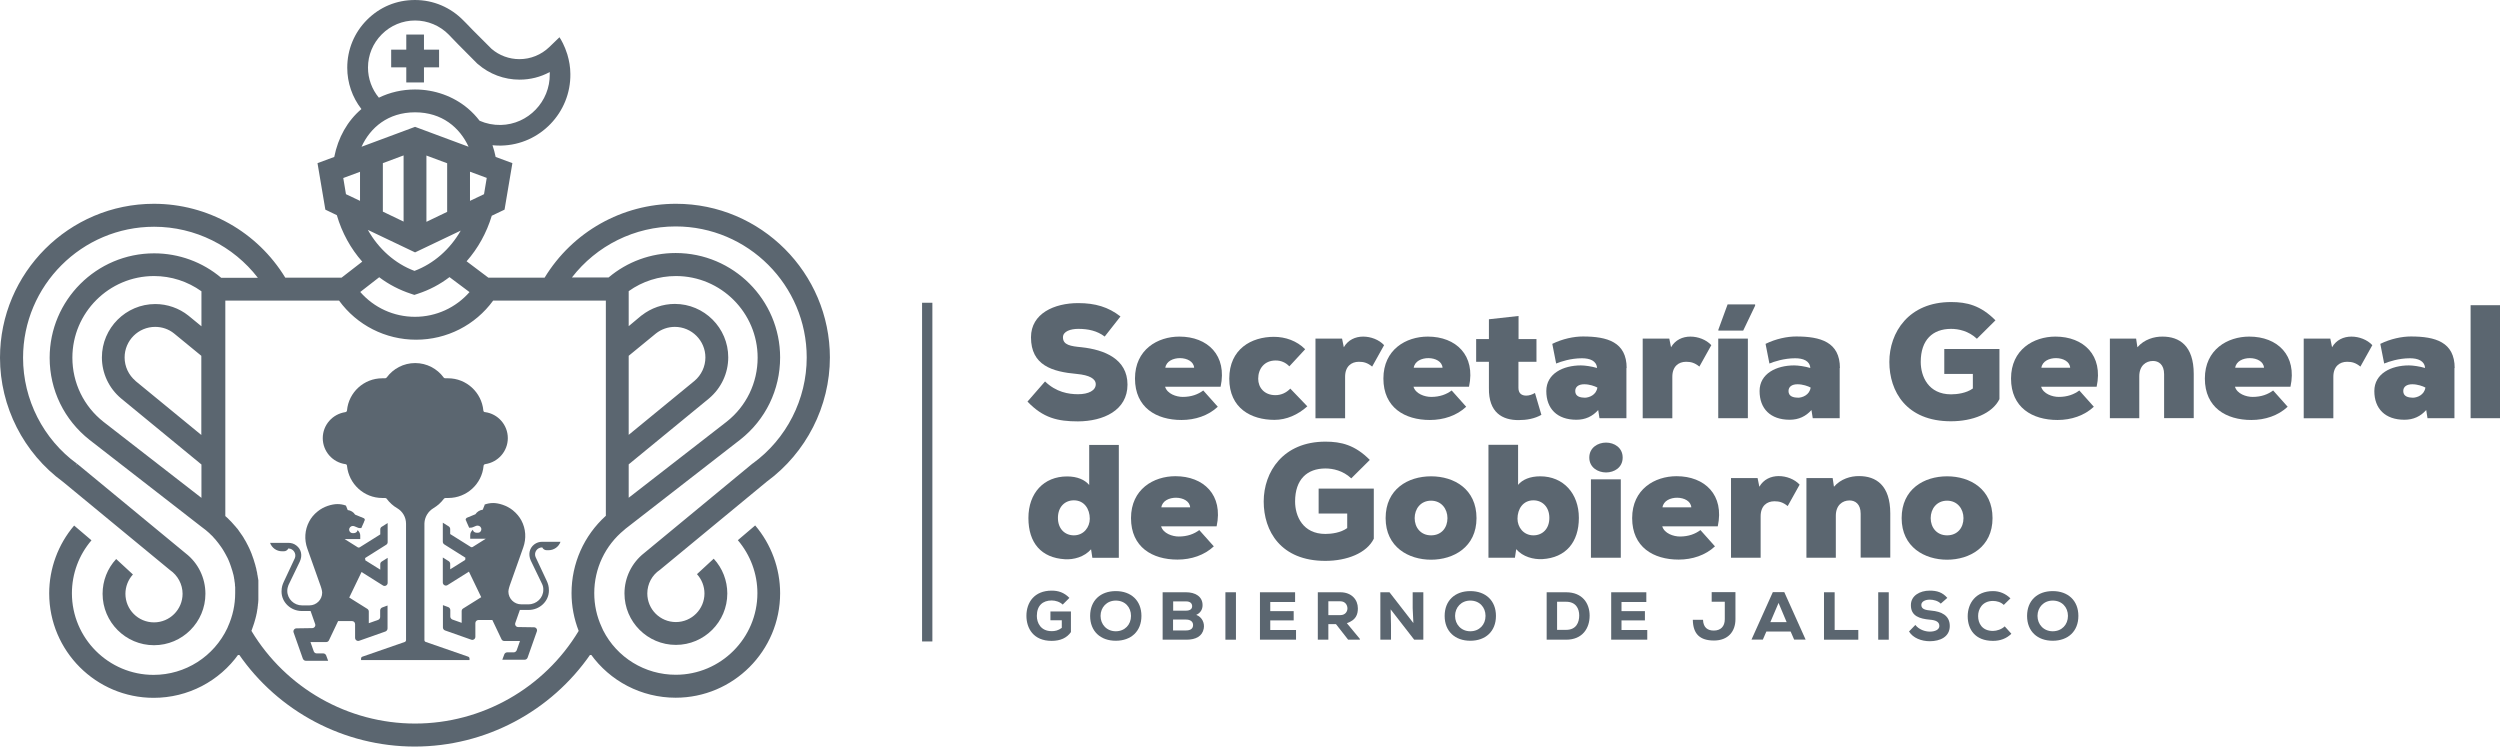
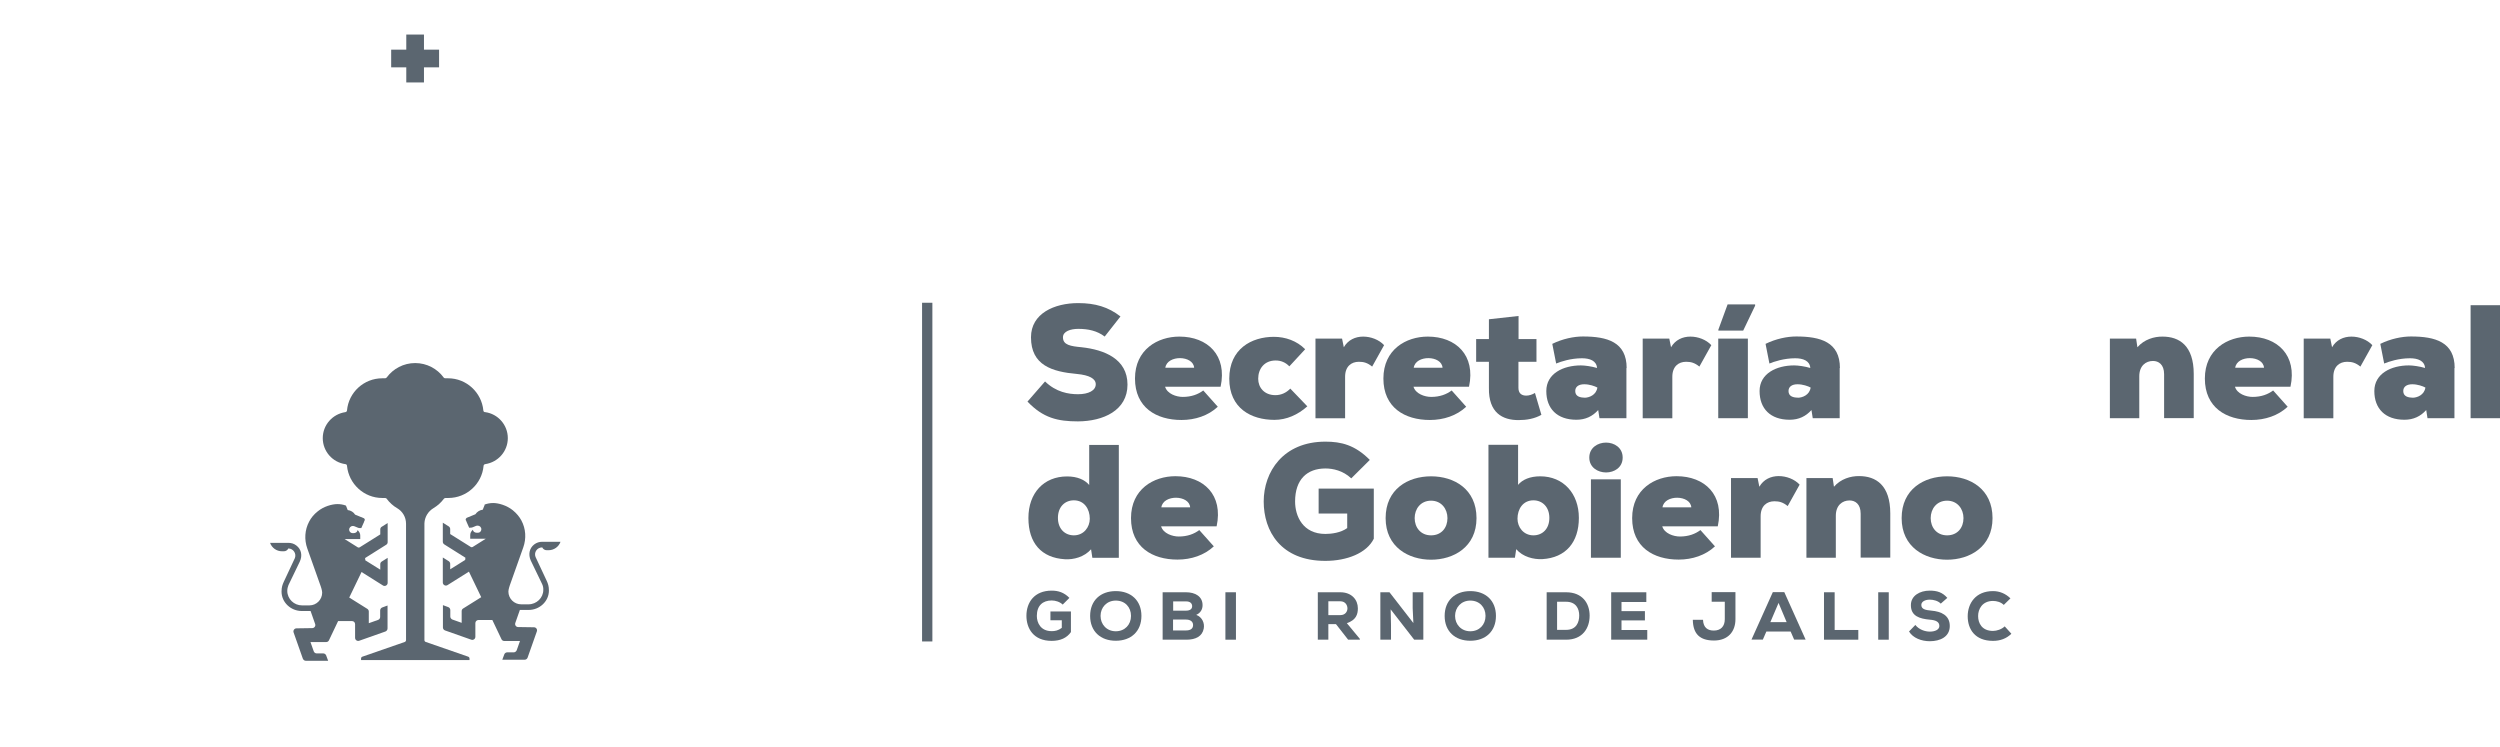
<svg xmlns="http://www.w3.org/2000/svg" id="Capa_1" data-name="Capa 1" width="213.46" height="63.74" viewBox="0 0 213.46 63.74">
  <g>
    <g>
      <path d="M94.33,28.74c-.66-.5-1.42-.66-2.26-.66-.66,0-1.31.21-1.31.72,0,.66.65.76,1.6.85,1.91.21,3.91.98,3.91,3.19s-2.07,3.13-4.23,3.14c-1.73,0-2.97-.29-4.31-1.69l1.5-1.72c.95.92,2.01,1.09,2.82,1.09.9,0,1.51-.32,1.51-.85,0-.48-.55-.78-1.61-.88-2.11-.19-3.92-.73-3.92-3.13,0-2.04,2-2.92,4.03-2.92,1.45,0,2.57.33,3.61,1.14l-1.35,1.72h0Z" style="fill: #5b6670;" />
      <path d="M104.23,33.02h-4.75c.18.61.96.87,1.51.87.74,0,1.31-.22,1.75-.55l1.24,1.39c-.81.76-1.93,1.13-3.1,1.13-2.15,0-3.97-1.06-3.97-3.54s1.94-3.58,3.79-3.58c2.41,0,4.1,1.6,3.52,4.28h.01ZM101.96,31.4c-.07-1.07-2.3-1.12-2.46,0h2.46Z" style="fill: #5b6670;" />
      <path d="M111.63,34.69c-.81.73-1.79,1.16-2.81,1.16-1.98,0-3.86-.98-3.86-3.52s1.9-3.57,3.81-3.57c.98,0,1.96.34,2.67,1.06l-1.35,1.46c-.33-.34-.72-.5-1.17-.5-.96,0-1.49.7-1.49,1.56,0,.74.51,1.4,1.47,1.4.47,0,.92-.19,1.27-.56l1.45,1.51h.01Z" style="fill: #5b6670;" />
      <path d="M114.59,28.91l.15.74c.36-.63.99-.91,1.65-.91s1.35.26,1.79.73l-1.02,1.83c-.41-.33-.72-.41-1.14-.41-.63,0-1.17.39-1.17,1.28v3.54h-2.53v-6.8h2.27Z" style="fill: #5b6670;" />
      <path d="M125.44,33.02h-4.75c.18.61.96.87,1.51.87.74,0,1.31-.22,1.75-.55l1.24,1.39c-.81.76-1.93,1.13-3.1,1.13-2.15,0-3.97-1.06-3.97-3.54s1.94-3.58,3.79-3.58c2.41,0,4.1,1.6,3.52,4.28h.01ZM123.17,31.4c-.07-1.07-2.3-1.12-2.46,0h2.46Z" style="fill: #5b6670;" />
      <path d="M129.66,26.98v1.97h1.53v1.94h-1.54v2.23c0,.48.29.66.67.66.25,0,.54-.1.74-.23l.55,1.87c-.58.33-1.25.45-1.96.45-1.35,0-2.56-.62-2.52-2.75v-2.23h-1.09v-1.94h1.09v-1.69l2.52-.28h0Z" style="fill: #5b6670;" />
      <path d="M138.87,31.43v4.28h-2.3l-.11-.7c-.48.54-1.09.83-1.86.83-1.65,0-2.57-.95-2.57-2.45s1.45-2.19,2.95-2.19c.34,0,.92.08,1.38.22-.04-.62-.62-.83-1.29-.83-.95,0-1.82.29-2.2.45l-.33-1.68c.88-.43,1.83-.63,2.62-.63,2.07,0,3.73.47,3.73,2.7h-.02ZM135.29,33.96c.39,0,1.01-.23,1.1-.87-.22-.12-.67-.28-1.12-.28-.48,0-.77.21-.77.58,0,.47.44.56.78.56h0Z" style="fill: #5b6670;" />
      <path d="M142.53,28.91l.15.74c.36-.63.99-.91,1.65-.91s1.35.26,1.79.73l-1.02,1.83c-.41-.33-.72-.41-1.14-.41-.63,0-1.17.39-1.17,1.28v3.54h-2.53v-6.8h2.27Z" style="fill: #5b6670;" />
      <path d="M146.71,35.71v-6.8h2.53v6.8h-2.53ZM149.86,25.99h-2.35l-.79,2.16v.08h2.12l1.02-2.13v-.11Z" style="fill: #5b6670;" />
      <path d="M157.08,31.43v4.28h-2.3l-.11-.7c-.48.54-1.09.83-1.86.83-1.65,0-2.57-.95-2.57-2.45s1.45-2.19,2.95-2.19c.34,0,.92.08,1.38.22-.04-.62-.62-.83-1.29-.83-.95,0-1.82.29-2.2.45l-.33-1.68c.88-.43,1.83-.63,2.62-.63,2.07,0,3.73.47,3.73,2.7h-.02ZM153.5,33.96c.39,0,1.01-.23,1.1-.87-.22-.12-.67-.28-1.12-.28-.48,0-.77.21-.77.58,0,.47.44.56.78.56h0Z" style="fill: #5b6670;" />
-       <path d="M168.79,28.92c-.7-.66-1.56-.84-2.2-.84-1.57,0-2.59.94-2.59,2.82,0,1.24.65,2.77,2.59,2.77.51,0,1.31-.1,1.86-.5v-1.24h-2.44v-2.13h4.71v4.28c-.61,1.23-2.29,1.89-4.14,1.89-3.81,0-5.26-2.55-5.26-5.07s1.65-5.11,5.27-5.11c1.34,0,2.52.28,3.79,1.56l-1.58,1.57h-.01Z" style="fill: #5b6670;" />
-       <path d="M179.03,33.02h-4.75c.18.61.96.87,1.51.87.74,0,1.31-.22,1.75-.55l1.24,1.39c-.81.76-1.93,1.13-3.1,1.13-2.15,0-3.97-1.06-3.97-3.54s1.94-3.58,3.79-3.58c2.41,0,4.1,1.6,3.52,4.28h.01ZM176.76,31.4c-.07-1.07-2.3-1.12-2.46,0h2.46Z" style="fill: #5b6670;" />
      <path d="M184.78,35.71v-3.76c0-.84-.48-1.13-.95-1.13-.61,0-1.17.41-1.17,1.31v3.58h-2.51v-6.8h2.24l.11.74c.58-.67,1.43-.92,2.15-.91,1.43,0,2.66.77,2.66,3.19v3.77h-2.53Z" style="fill: #5b6670;" />
      <path d="M195.58,33.02h-4.75c.18.61.96.87,1.51.87.74,0,1.31-.22,1.75-.55l1.24,1.39c-.81.76-1.93,1.13-3.1,1.13-2.15,0-3.97-1.06-3.97-3.54s1.94-3.58,3.79-3.58c2.41,0,4.1,1.6,3.52,4.28h.01ZM193.31,31.4c-.07-1.07-2.3-1.12-2.46,0h2.46Z" style="fill: #5b6670;" />
      <path d="M198.97,28.91l.15.74c.36-.63.99-.91,1.65-.91s1.35.26,1.79.73l-1.02,1.83c-.41-.33-.72-.41-1.14-.41-.63,0-1.17.39-1.17,1.28v3.54h-2.53v-6.8h2.27Z" style="fill: #5b6670;" />
      <path d="M209.57,31.43v4.28h-2.3l-.11-.7c-.48.54-1.09.83-1.86.83-1.65,0-2.57-.95-2.57-2.45s1.45-2.19,2.95-2.19c.34,0,.92.08,1.38.22-.04-.62-.62-.83-1.29-.83-.95,0-1.82.29-2.2.45l-.33-1.68c.88-.43,1.83-.63,2.62-.63,2.07,0,3.73.47,3.73,2.7h-.02ZM205.99,33.96c.39,0,1.01-.23,1.1-.87-.22-.12-.67-.28-1.12-.28-.48,0-.77.21-.77.58,0,.47.44.56.78.56h0Z" style="fill: #5b6670;" />
      <path d="M213.46,26.06v9.65h-2.51v-9.65s2.51,0,2.51,0Z" style="fill: #5b6670;" />
      <path d="M93,37.99h2.53v9.64h-2.26l-.11-.73c-.58.66-1.49.9-2.24.85-2-.12-3.11-1.38-3.11-3.52s1.32-3.55,3.3-3.55c.87,0,1.51.28,1.89.73v-3.41h0ZM90.33,44.22c0,.95.61,1.49,1.36,1.49.85,0,1.36-.7,1.36-1.42,0-.83-.47-1.57-1.36-1.57-.76,0-1.36.55-1.36,1.5Z" style="fill: #5b6670;" />
      <path d="M103.89,44.94h-4.75c.18.61.96.87,1.51.87.74,0,1.31-.22,1.75-.55l1.24,1.39c-.81.76-1.93,1.13-3.1,1.13-2.15,0-3.97-1.06-3.97-3.54s1.94-3.58,3.79-3.58c2.41,0,4.1,1.6,3.52,4.28h.01ZM101.62,43.32c-.07-1.07-2.3-1.12-2.46,0h2.46Z" style="fill: #5b6670;" />
      <path d="M115.37,40.84c-.7-.66-1.56-.84-2.2-.84-1.57,0-2.59.94-2.59,2.82,0,1.24.65,2.77,2.59,2.77.51,0,1.31-.1,1.86-.5v-1.24h-2.44v-2.13h4.71v4.28c-.61,1.23-2.29,1.89-4.14,1.89-3.81,0-5.26-2.55-5.26-5.07s1.65-5.11,5.27-5.11c1.34,0,2.52.28,3.79,1.56l-1.58,1.57h-.01Z" style="fill: #5b6670;" />
      <path d="M126.07,44.24c0,2.48-1.97,3.55-3.88,3.55s-3.88-1.07-3.88-3.55,1.91-3.57,3.88-3.57,3.88,1.09,3.88,3.57ZM123.59,44.24c0-.78-.51-1.49-1.4-1.49s-1.4.7-1.4,1.49.51,1.47,1.4,1.47,1.4-.65,1.4-1.47Z" style="fill: #5b6670;" />
      <path d="M129.62,41.4c.37-.45,1.02-.73,1.89-.73,1.98,0,3.3,1.47,3.3,3.55s-1.12,3.4-3.11,3.52c-.76.04-1.67-.19-2.24-.85l-.11.73h-2.26v-9.64h2.53v3.41h0ZM129.57,44.29c0,.72.51,1.42,1.36,1.42.76,0,1.36-.54,1.36-1.49s-.61-1.5-1.36-1.5c-.89,0-1.36.74-1.36,1.57Z" style="fill: #5b6670;" />
      <path d="M137.13,37.79c.7,0,1.42.43,1.42,1.28s-.72,1.27-1.42,1.27-1.43-.43-1.43-1.27.72-1.28,1.43-1.28ZM138.39,47.62v-6.69h-2.55v6.69h2.55Z" style="fill: #5b6670;" />
      <path d="M146.68,44.94h-4.75c.18.61.96.87,1.51.87.74,0,1.31-.22,1.75-.55l1.24,1.39c-.81.76-1.93,1.13-3.1,1.13-2.15,0-3.97-1.06-3.97-3.54s1.94-3.58,3.79-3.58c2.41,0,4.1,1.6,3.52,4.28h.01ZM144.41,43.32c-.07-1.07-2.3-1.12-2.46,0h2.46Z" style="fill: #5b6670;" />
      <path d="M150.07,40.82l.15.74c.36-.63.99-.91,1.65-.91s1.35.26,1.79.73l-1.02,1.83c-.41-.33-.72-.41-1.14-.41-.63,0-1.17.39-1.17,1.28v3.54h-2.53v-6.8h2.27Z" style="fill: #5b6670;" />
      <path d="M158.87,47.62v-3.76c0-.84-.48-1.13-.95-1.13-.61,0-1.17.41-1.17,1.31v3.58h-2.51v-6.8h2.24l.11.74c.58-.67,1.43-.92,2.15-.91,1.43,0,2.66.77,2.66,3.19v3.77h-2.53Z" style="fill: #5b6670;" />
      <path d="M170.13,44.24c0,2.48-1.97,3.55-3.88,3.55s-3.88-1.07-3.88-3.55,1.91-3.57,3.88-3.57,3.88,1.09,3.88,3.57ZM167.65,44.24c0-.78-.51-1.49-1.4-1.49s-1.4.7-1.4,1.49.51,1.47,1.4,1.47,1.4-.65,1.4-1.47Z" style="fill: #5b6670;" />
    </g>
    <g>
      <path d="M90.75,51.63c-.25-.24-.62-.36-.95-.36-.77,0-1.27.44-1.27,1.32,0,.58.32,1.3,1.27,1.3.28,0,.55-.05.86-.28v-.65h-.97v-.75h1.75v1.76c-.35.5-.9.75-1.65.75-1.56,0-2.15-1.08-2.15-2.14,0-1.14.67-2.15,2.16-2.15.55,0,1.05.15,1.51.62l-.56.56v.02Z" style="fill: #5b6670;" />
      <path d="M95.27,54.71c-1.3,0-2.19-.8-2.19-2.12s.89-2.12,2.19-2.12,2.19.8,2.19,2.12-.89,2.12-2.19,2.12ZM95.27,51.28c-.77,0-1.3.58-1.3,1.31s.53,1.31,1.3,1.31,1.3-.56,1.3-1.31-.51-1.31-1.3-1.31Z" style="fill: #5b6670;" />
      <path d="M101.27,50.57c.77,0,1.41.35,1.41,1.1,0,.34-.15.65-.54.83.51.19.73.71.64,1.17-.12.65-.67.95-1.48.95h-2.03v-4.05h2,0ZM100.16,52.14h1.1c.35,0,.53-.14.53-.38s-.17-.41-.51-.41h-1.11v.79h-.01ZM100.16,53.83h1.11c.41,0,.6-.18.6-.46s-.21-.47-.61-.47h-1.1v.94h0Z" style="fill: #5b6670;" />
      <path d="M104.63,54.62v-4.05h.9v4.05h-.9Z" style="fill: #5b6670;" />
-       <path d="M110.66,54.62h-3.08v-4.05h3v.83h-2.12v.78h2v.79h-2v.82h2.2s0,.83,0,.83Z" style="fill: #5b6670;" />
      <path d="M116.11,54.62h-1l-1.04-1.33h-.65v1.33h-.9v-4.05h1.92c.98,0,1.5.65,1.5,1.37,0,.53-.16,1-.94,1.27l1.11,1.34v.07h0ZM113.42,51.34v1.18h1.03c.42,0,.6-.31.6-.57,0-.28-.18-.61-.61-.61h-1.02Z" style="fill: #5b6670;" />
      <path d="M120.68,53.2l-.06-1.27v-1.36h.91v4.05h-.78l-2.01-2.59.03,1.33v1.26h-.91v-4.05h.78l2.04,2.63Z" style="fill: #5b6670;" />
      <path d="M125.54,54.71c-1.3,0-2.19-.8-2.19-2.12s.89-2.12,2.19-2.12,2.19.8,2.19,2.12-.89,2.12-2.19,2.12ZM125.54,51.28c-.77,0-1.3.58-1.3,1.31s.53,1.31,1.3,1.31,1.3-.56,1.3-1.31-.52-1.31-1.3-1.31Z" style="fill: #5b6670;" />
      <path d="M133.72,50.57c1.39,0,2.01.94,2.01,2s-.6,2.05-2.01,2.05h-1.66v-4.05h1.66ZM132.95,53.78h.77c.88,0,1.12-.65,1.12-1.23s-.28-1.17-1.12-1.17h-.77s0,2.4,0,2.4Z" style="fill: #5b6670;" />
      <path d="M140.65,54.62h-3.08v-4.05h3v.83h-2.12v.78h2v.79h-2v.82h2.2s0,.83,0,.83Z" style="fill: #5b6670;" />
      <path d="M145.41,52.93c.03.67.41.91.92.91.59,0,.94-.35.94-.97v-1.49h-1.12v-.82h2.03v2.31c0,1.06-.64,1.82-1.83,1.82s-1.79-.54-1.81-1.77h.87Z" style="fill: #5b6670;" />
      <path d="M152.9,53.92h-2.08l-.3.69h-.97l1.82-4.05h.98l1.82,4.05h-.98l-.3-.69h0ZM151.86,51.48l-.7,1.64h1.39l-.69-1.64Z" style="fill: #5b6670;" />
      <path d="M156.65,50.57v3.22h2.02v.83h-2.93v-4.05h.91Z" style="fill: #5b6670;" />
      <path d="M160.37,54.62v-4.05h.9v4.05h-.9Z" style="fill: #5b6670;" />
      <path d="M165.71,51.54c-.23-.24-.62-.34-.94-.34-.4,0-.72.17-.72.45,0,.37.35.44.87.49.8.07,1.56.38,1.56,1.31s-.83,1.3-1.71,1.3c-.7,0-1.43-.27-1.77-.83l.54-.56c.31.4.83.57,1.24.57.48,0,.81-.19.81-.48,0-.34-.27-.5-.82-.54-.86-.08-1.62-.3-1.61-1.25,0-.8.77-1.23,1.6-1.23.63,0,1.09.14,1.51.62l-.57.5h.01Z" style="fill: #5b6670;" />
      <path d="M171.73,54.12c-.42.41-.95.6-1.56.6-1.54,0-2.16-1-2.16-2.1s.68-2.15,2.16-2.15c.56,0,1.07.21,1.49.62l-.57.56c-.24-.24-.6-.34-.92-.34-.92,0-1.28.71-1.27,1.3,0,.59.32,1.26,1.27,1.26.32,0,.75-.14,1-.39l.56.62v.02Z" style="fill: #5b6670;" />
-       <path d="M175.27,54.71c-1.3,0-2.19-.8-2.19-2.12s.89-2.12,2.19-2.12,2.19.8,2.19,2.12-.89,2.12-2.19,2.12ZM175.27,51.28c-.77,0-1.3.58-1.3,1.31s.53,1.31,1.3,1.31,1.3-.56,1.3-1.31-.52-1.31-1.3-1.31Z" style="fill: #5b6670;" />
    </g>
  </g>
  <rect x="78.73" y="25.85" width=".88" height="28.92" style="fill: #5b6670;" />
  <g>
-     <path d="M70.86,30.54c0-7.24-5.89-13.14-13.14-13.14-4.6,0-8.84,2.4-11.22,6.31h-4.8l-1.86-1.4c.97-1.1,1.71-2.43,2.15-3.89l1.09-.52.67-3.97-1.43-.53c-.07-.35-.16-.68-.27-1,.2.02.4.03.61.03h.14c3.3-.07,5.95-2.82,5.9-6.12,0-.57-.1-1.13-.26-1.67-.23-.74-.54-1.27-.67-1.46l-.87.84c-.69.66-1.59,1.03-2.55,1.03-.87,0-1.72-.31-2.38-.88l-1.6-1.6c-.19-.19-.38-.39-.57-.59l-.22-.22c-1.1-1.13-2.57-1.76-4.15-1.76s-3,.6-4.09,1.69c-1.09,1.09-1.69,2.54-1.69,4.09,0,1.29.43,2.53,1.21,3.53-1.2,1.02-1.99,2.43-2.32,4.09l-1.43.53.67,3.97.98.47c.44,1.51,1.19,2.86,2.17,3.97l-1.77,1.37h-4.8c-2.38-3.91-6.62-6.31-11.22-6.31-7.24,0-13.14,5.89-13.14,13.14,0,4.18,2.01,8.14,5.39,10.61l9.12,7.52h0c.67.46,1.08,1.22,1.08,2.03,0,1.34-1.09,2.44-2.44,2.44s-2.44-1.09-2.44-2.44c0-.61.23-1.2.64-1.65l-1.43-1.32c-.75.81-1.16,1.86-1.16,2.97,0,2.42,1.97,4.39,4.39,4.39s4.39-1.97,4.39-4.39c0-1.36-.62-2.63-1.68-3.45h0l-9.26-7.64-.14.16.12-.17c-2.89-2.1-4.61-5.49-4.61-9.05,0-6.17,5.02-11.19,11.19-11.19,3.5,0,6.76,1.64,8.86,4.36h-3.13c-1.6-1.35-3.62-2.09-5.73-2.09-4.92,0-8.92,4-8.92,8.92,0,2.75,1.24,5.3,3.41,7.01l9.54,7.41.38.29s.1.09.15.13c.05.04.1.08.14.12.05.05.1.09.14.14.05.04.09.09.14.13.05.05.09.1.13.15.04.05.09.09.13.14s.08.1.12.15c.04.05.08.1.12.15.04.05.08.1.11.15.04.05.08.1.11.15.04.05.07.11.11.16.03.05.07.1.1.16.03.05.06.11.1.17.03.05.06.11.09.16.03.06.06.11.09.17.03.06.06.11.09.17.03.06.05.12.08.18.02.06.05.11.07.17.02.06.05.12.07.19.02.06.04.11.06.17.02.06.04.13.06.19.02.06.04.12.06.18s.03.13.05.19c.02.06.03.12.05.18.02.07.03.14.04.21,0,.06.02.11.03.17,0,.08.02.15.03.23,0,.05.02.1.02.15,0,.08,0,.16.02.25,0,.05,0,.09,0,.14,0,.13,0,.25,0,.38h0c0,1-.21,1.97-.63,2.89l-.03.08c-1.15,2.44-3.59,4.01-6.31,4.01-3.84,0-6.97-3.13-6.97-6.97,0-1.66.59-3.26,1.67-4.52l-1.48-1.26c-1.37,1.61-2.13,3.67-2.13,5.79,0,4.92,4,8.92,8.92,8.92,2.93,0,5.61-1.42,7.26-3.74,3.38,4.91,9,7.9,15.03,7.9s11.64-2.99,15.02-7.9c1.65,2.31,4.33,3.73,7.26,3.73,4.92,0,8.92-4,8.92-8.92,0-2.12-.76-4.18-2.13-5.79l-1.48,1.26c1.07,1.26,1.67,2.86,1.67,4.52,0,3.84-3.13,6.97-6.97,6.97-2.64,0-5.02-1.47-6.2-3.79l-.13-.29c-.42-.91-.63-1.88-.63-2.89,0-2.1.93-4.07,2.56-5.4l.1-.09.27-.21,9.54-7.41c2.16-1.7,3.4-4.26,3.4-7.01,0-4.92-4-8.92-8.92-8.92-2.11,0-4.13.74-5.73,2.09h-3.13c2.1-2.72,5.36-4.36,8.86-4.36,6.17,0,11.19,5.02,11.19,11.19,0,3.57-1.72,6.95-4.61,9.05h-.01l-9.26,7.65h0c-1.06.83-1.68,2.1-1.68,3.45,0,2.42,1.97,4.39,4.39,4.39s4.39-1.97,4.39-4.39c0-1.1-.41-2.16-1.16-2.97l-1.43,1.32c.41.45.64,1.04.64,1.65,0,1.34-1.09,2.44-2.44,2.44s-2.44-1.09-2.44-2.44c0-.81.4-1.57,1.08-2.02h0l9.12-7.53c3.37-2.47,5.39-6.43,5.39-10.61l-.02.03ZM11.57,32.52c-.59-.5-.93-1.23-.93-2,0-1.44,1.17-2.61,2.61-2.61.59,0,1.15.19,1.61.56l2.33,1.91v6.76l-5.63-4.62h0ZM17.2,42.51l-8.36-6.49c-1.69-1.33-2.66-3.33-2.66-5.48,0-3.84,3.13-6.97,6.97-6.97,1.47,0,2.87.46,4.05,1.3v2.99l-1.11-.91h0c-.8-.64-1.81-.99-2.83-.99-2.51,0-4.56,2.05-4.56,4.56,0,1.35.6,2.63,1.64,3.5h0l6.86,5.64v2.86h0ZM31.41,19.63l4.03,1.92,3.9-1.86c-.91,1.59-2.3,2.82-3.95,3.44-1.66-.62-3.07-1.88-3.98-3.5ZM32.69,18.08v-4.15l1.77-.66v5.65l-1.77-.85h0ZM36.41,18.93v-5.65l1.77.66v4.15l-1.77.85h0ZM41.33,16.58l-1.2.57v-2.49l1.43.53-.23,1.38h0ZM32.6,2.93c.76-.76,1.77-1.18,2.84-1.18s2.12.43,2.89,1.22l.21.22c.2.2.39.41.59.61l1.62,1.63.05.04c.99.86,2.25,1.33,3.56,1.33.91,0,1.79-.22,2.58-.65v.18c.03,2.34-1.84,4.29-4.18,4.34-.63.01-1.24-.11-1.81-.36-.3-.39-.63-.74-1.01-1.06-1.24-1.04-2.84-1.61-4.51-1.61-1.08,0-2.14.24-3.08.7-.6-.72-.93-1.63-.93-2.57,0-1.07.42-2.08,1.18-2.84ZM30.74,17.15l-1.2-.57-.23-1.38,1.43-.53v2.49h0ZM35.44,9.59c2.31,0,3.82,1.31,4.57,2.94l-4.57-1.7-4.57,1.7c.74-1.63,2.26-2.94,4.57-2.94ZM32.39,23.68c.81.61,1.72,1.08,2.69,1.4l.3.1.3-.1c.98-.32,1.89-.8,2.7-1.42l1.71,1.28c-1.17,1.33-2.85,2.11-4.66,2.11s-3.5-.78-4.67-2.12l1.62-1.26h0ZM53.68,36.88v-6.5l2.33-1.91c.46-.36,1.02-.56,1.61-.56,1.44,0,2.61,1.17,2.61,2.61,0,.77-.34,1.5-.93,2l-5.62,4.61v-.25ZM53.68,24.86c1.17-.84,2.58-1.29,4.04-1.29,3.84,0,6.97,3.13,6.97,6.97,0,2.15-.97,4.15-2.65,5.47l-8.36,6.49v-2.85l6.86-5.63h0c1.04-.88,1.64-2.15,1.64-3.51,0-2.51-2.05-4.56-4.56-4.56-1.02,0-2.03.35-2.83.98h-.01l-1.1.92s0-2.99,0-2.99ZM51.73,25.66v18.38c-1.87,1.69-2.93,4.07-2.93,6.6,0,1.11.21,2.2.61,3.23-2.94,4.89-8.25,7.91-13.97,7.91s-11.03-3.02-13.97-7.91c0-.03.02-.06.03-.09.02-.06.04-.12.06-.17.03-.08.05-.15.08-.23.02-.06.04-.12.06-.18.02-.08.05-.16.07-.24.02-.06.03-.12.05-.18.02-.08.04-.16.06-.24,0-.06.03-.12.04-.18.02-.08.03-.16.04-.25,0-.06.02-.12.03-.17,0-.09.02-.17.03-.26,0-.06,0-.11.02-.17,0-.1.02-.19.02-.29v-.14c0-.14,0-.29,0-.43h0v-.58s0-.1,0-.15v-.1s0-.09,0-.14c0-.04,0-.07,0-.1,0-.04,0-.09-.02-.13,0-.04,0-.07-.02-.11,0-.04,0-.09-.02-.13,0-.04,0-.07-.02-.11,0-.04-.02-.09-.02-.13s0-.07-.02-.11c0-.04-.02-.09-.03-.13,0-.04-.02-.07-.02-.11s-.02-.09-.03-.13c0-.03-.02-.07-.03-.1,0-.04-.02-.09-.03-.13,0-.03-.02-.07-.03-.1,0-.04-.03-.09-.04-.13,0-.03-.02-.07-.03-.1,0-.04-.03-.09-.04-.13,0-.03-.02-.07-.03-.1-.02-.04-.03-.09-.05-.13,0-.03-.02-.06-.03-.09-.02-.05-.04-.09-.05-.14,0-.03-.02-.06-.03-.08-.02-.05-.04-.1-.06-.15,0-.02-.02-.05-.03-.07-.06-.15-.13-.29-.2-.43,0-.02-.02-.04-.03-.06-.03-.05-.05-.1-.08-.15,0-.03-.03-.05-.04-.08-.02-.04-.05-.09-.07-.13-.02-.03-.03-.06-.05-.08-.02-.04-.05-.08-.07-.12-.02-.03-.04-.06-.05-.09-.02-.04-.05-.08-.07-.11s-.04-.06-.06-.09c-.02-.04-.05-.07-.08-.11-.02-.03-.04-.06-.06-.09-.03-.04-.05-.07-.08-.11-.02-.03-.04-.06-.06-.09-.03-.04-.05-.07-.08-.11-.02-.03-.04-.06-.07-.08-.03-.03-.06-.07-.08-.1s-.05-.06-.07-.08c-.03-.03-.06-.07-.09-.1-.02-.03-.05-.05-.07-.08-.03-.03-.06-.07-.09-.1-.02-.03-.05-.05-.07-.08-.03-.03-.06-.07-.1-.1l-.07-.07-.1-.1-.07-.07s-.07-.07-.11-.1c-.02-.02-.05-.04-.07-.06h0v-18.4h9.71c1.53,2.1,3.96,3.34,6.58,3.34s5.05-1.24,6.58-3.34h9.71-.06Z" style="fill: #5b6670;" />
    <polygon points="34.69 7.04 36.2 7.04 36.2 5.75 37.49 5.75 37.49 4.24 36.2 4.24 36.2 2.95 34.69 2.95 34.69 4.24 33.4 4.24 33.4 5.75 34.69 5.75 34.69 7.04" style="fill: #5b6670;" />
    <path d="M41.37,43.14l-.15.38c-.26.03-.49.18-.63.39l-.73.3s-.1.07-.1.15c0,.05.03.1.06.13v.03l.24.54c.11,0,.22,0,.33-.05.24-.1.28-.13.4-.13.17,0,.31.14.31.31s-.13.3-.29.3h-.1c-.06,0-.14-.02-.19-.05-.08-.04-.13-.12-.14-.21-.17.15-.23.3-.23.46v.31h1.33l-1.13.71s-.1.03-.14,0l-1.77-1.11v-.43c0-.09-.05-.17-.12-.22l-.51-.32v1.63c0,.09.05.17.12.22l1.81,1.14c-.01.06-.02.12-.02.19l-1.28.8v-.47c0-.09-.05-.17-.12-.22l-.51-.32v2.14c0,.2.23.33.4.22l1.83-1.15,1.05,2.18-1.55.97c-.08.05-.12.13-.12.22v1l-.79-.28c-.1-.04-.18-.14-.18-.25v-.56c0-.11-.07-.21-.17-.25l-.46-.17v1.91c0,.11.07.21.18.25l2.24.79c.17.06.35-.06.35-.25v-1.17c0-.14.12-.26.26-.26h1.19l.78,1.64c.04.09.13.15.23.15h1.35l-.28.79c-.04.1-.14.18-.25.18h-.56c-.11,0-.21.07-.25.17l-.17.46h1.91c.11,0,.21-.07.25-.18l.79-2.24c.06-.17-.06-.35-.25-.35l-1.35-.02c-.18,0-.3-.18-.24-.35l.39-1.11h.75c.93,0,1.73-.73,1.73-1.66,0-.37-.08-.59-.19-.83l-.95-2.03c-.16-.39.13-.82.56-.82h.01c.07.15.22.24.38.24h.16c.46,0,.87-.29,1.02-.72h-1.57c-.24,0-.47.07-.68.23-.41.32-.52.85-.29,1.37l.97,2.01c.07.15.11.32.1.5,0,.68-.58,1.23-1.26,1.23h-.63c-.6,0-1.09-.49-1.09-1.09,0-.19.12-.53.12-.53l1.15-3.24c.27-.76.22-1.59-.16-2.3-.16-.3-.4-.6-.73-.87-.52-.42-1.22-.62-1.68-.62-.26,0-.51.05-.73.13v.06Z" style="fill: #5b6670;" />
    <path d="M41.41,35.19c-.08,0-.14-.07-.14-.15-.15-1.53-1.44-2.74-3.01-2.74h-.23c-.06,0-.12-.02-.15-.07-.55-.75-1.44-1.23-2.43-1.23s-1.88.48-2.43,1.23c-.04.05-.09.07-.15.07h-.23c-1.57,0-2.87,1.2-3.01,2.74,0,.08-.07.14-.14.15-1.09.16-1.93,1.09-1.93,2.22s.84,2.07,1.93,2.22c.08,0,.14.07.14.15.15,1.53,1.44,2.74,3.01,2.74h.23c.06,0,.12.02.15.07.24.32.54.6.89.8h0c.46.27.76.76.76,1.33v9.93c0,.07-.04.13-.1.16l-3.63,1.26c-.07.02-.11.09-.11.16v.13h9.26v-.13c0-.07-.04-.13-.11-.16l-3.63-1.26c-.07-.02-.11-.09-.11-.16v-9.96c.02-.55.32-1.03.77-1.3.35-.21.65-.48.89-.8.04-.05.09-.07.15-.07h.23c1.57,0,2.87-1.2,3.01-2.74,0-.08.07-.14.14-.15,1.09-.16,1.93-1.09,1.93-2.22s-.84-2.07-1.93-2.22h-.02Z" style="fill: #5b6670;" />
    <path d="M33.09,53.61v-1.91l-.46.17c-.1.04-.17.14-.17.25v.56c0,.11-.07.21-.18.25l-.79.28v-1c0-.09-.05-.17-.12-.22l-1.55-.97,1.05-2.18,1.83,1.15c.17.11.4-.02.4-.22v-2.14l-.51.32c-.08.05-.12.13-.12.22v.47l-1.28-.8c0-.06,0-.13-.02-.19l1.81-1.14c.08-.05.12-.13.12-.22v-1.63l-.51.32c-.08.05-.12.13-.12.22v.43l-1.77,1.11s-.1.03-.14,0l-1.13-.71h1.33v-.31c0-.16-.07-.31-.23-.46-.01.09-.07.17-.14.21-.05.03-.13.05-.19.05h-.1c-.16,0-.29-.14-.29-.3s.14-.31.31-.31c.11,0,.16.03.4.13.1.05.22.06.33.05l.24-.54v-.03s.06-.08.06-.13c0-.08-.05-.13-.1-.15l-.73-.3c-.13-.21-.36-.36-.63-.39l-.15-.38c-.23-.09-.48-.13-.73-.13-.46,0-1.17.2-1.68.62-.33.26-.57.56-.73.87-.38.71-.43,1.54-.16,2.3l1.15,3.24s.12.34.12.53c0,.6-.49,1.09-1.09,1.09h-.63c-.68,0-1.25-.54-1.26-1.23,0-.18.04-.35.1-.5l.97-2.01c.24-.52.13-1.05-.29-1.37-.2-.16-.44-.23-.68-.23h-1.57c.15.43.56.72,1.02.72h.16c.16,0,.31-.09.38-.24h0c.42,0,.71.43.56.82l-.95,2.03c-.11.24-.19.46-.19.83,0,.93.8,1.66,1.73,1.66h.75l.39,1.11c.06.17-.06.34-.24.35l-1.35.02c-.18,0-.31.18-.25.35l.79,2.24c.04.1.14.18.25.18h1.91l-.17-.46c-.04-.1-.14-.17-.25-.17h-.56c-.11,0-.21-.07-.25-.18l-.28-.79h1.35c.1,0,.19-.06.23-.15l.78-1.64h1.19c.14,0,.26.11.26.26v1.17c0,.18.18.31.35.25l2.24-.79c.1-.04.18-.14.18-.25v-.06Z" style="fill: #5b6670;" />
  </g>
</svg>